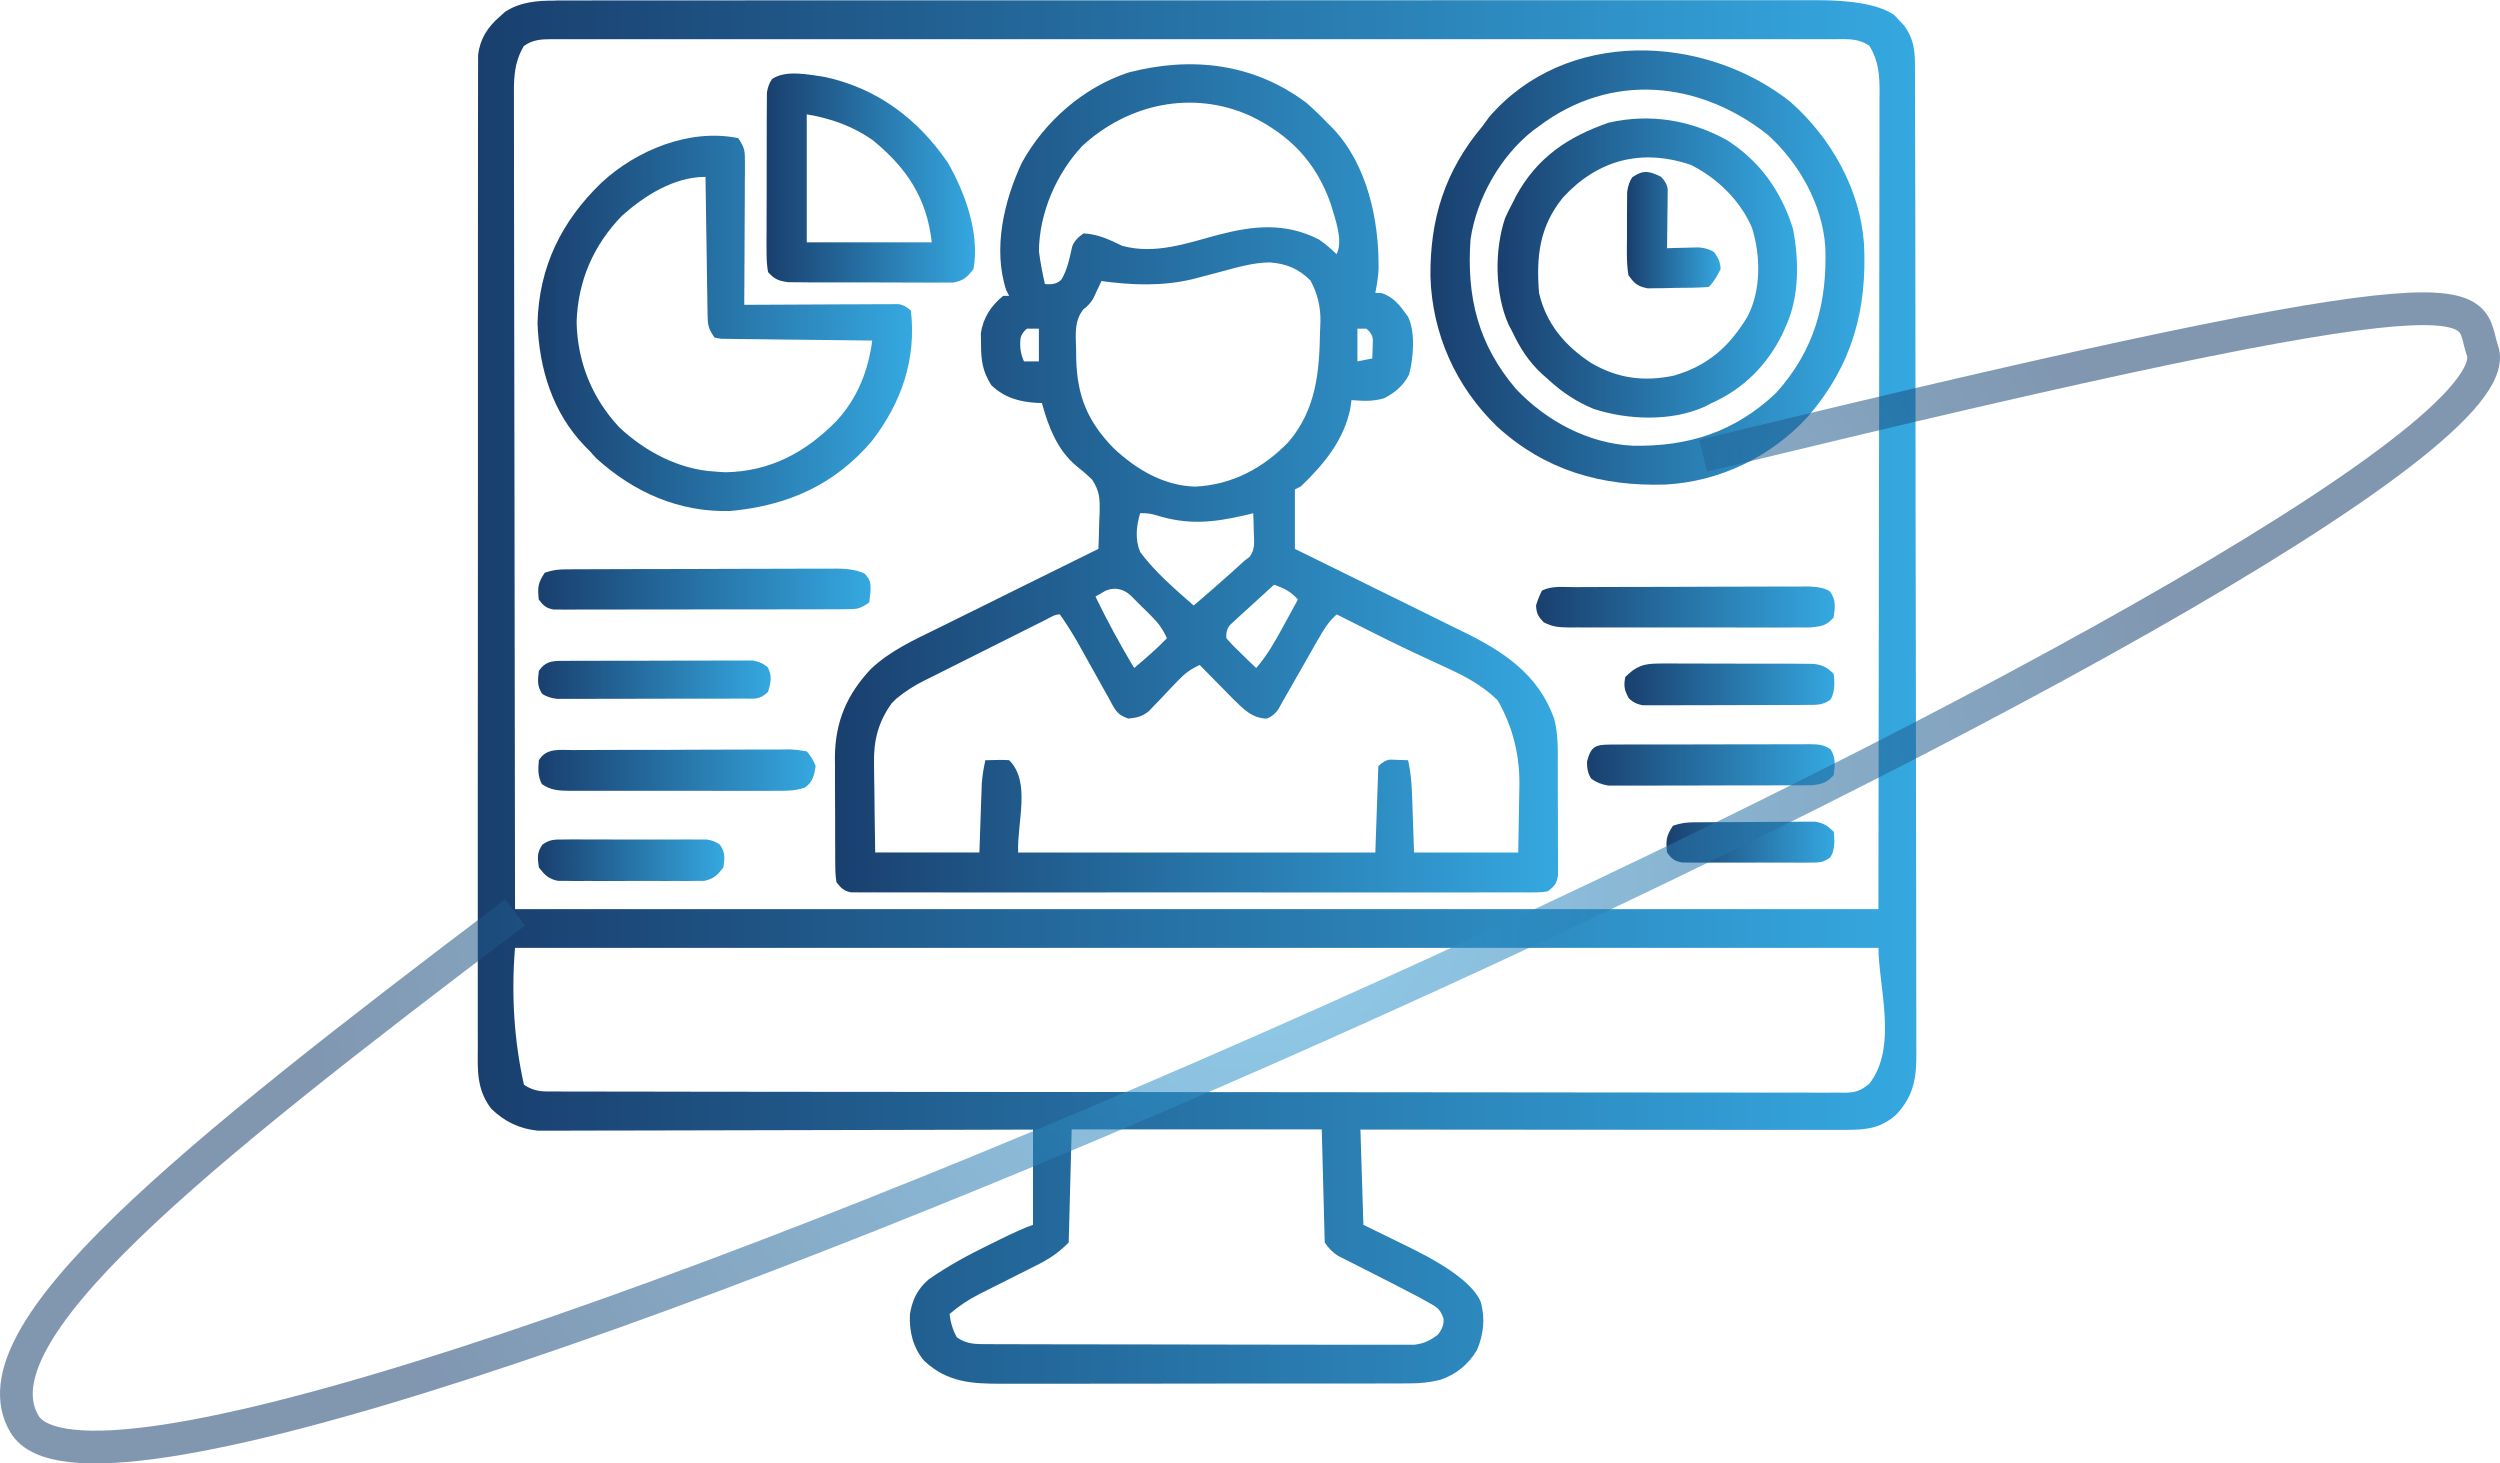
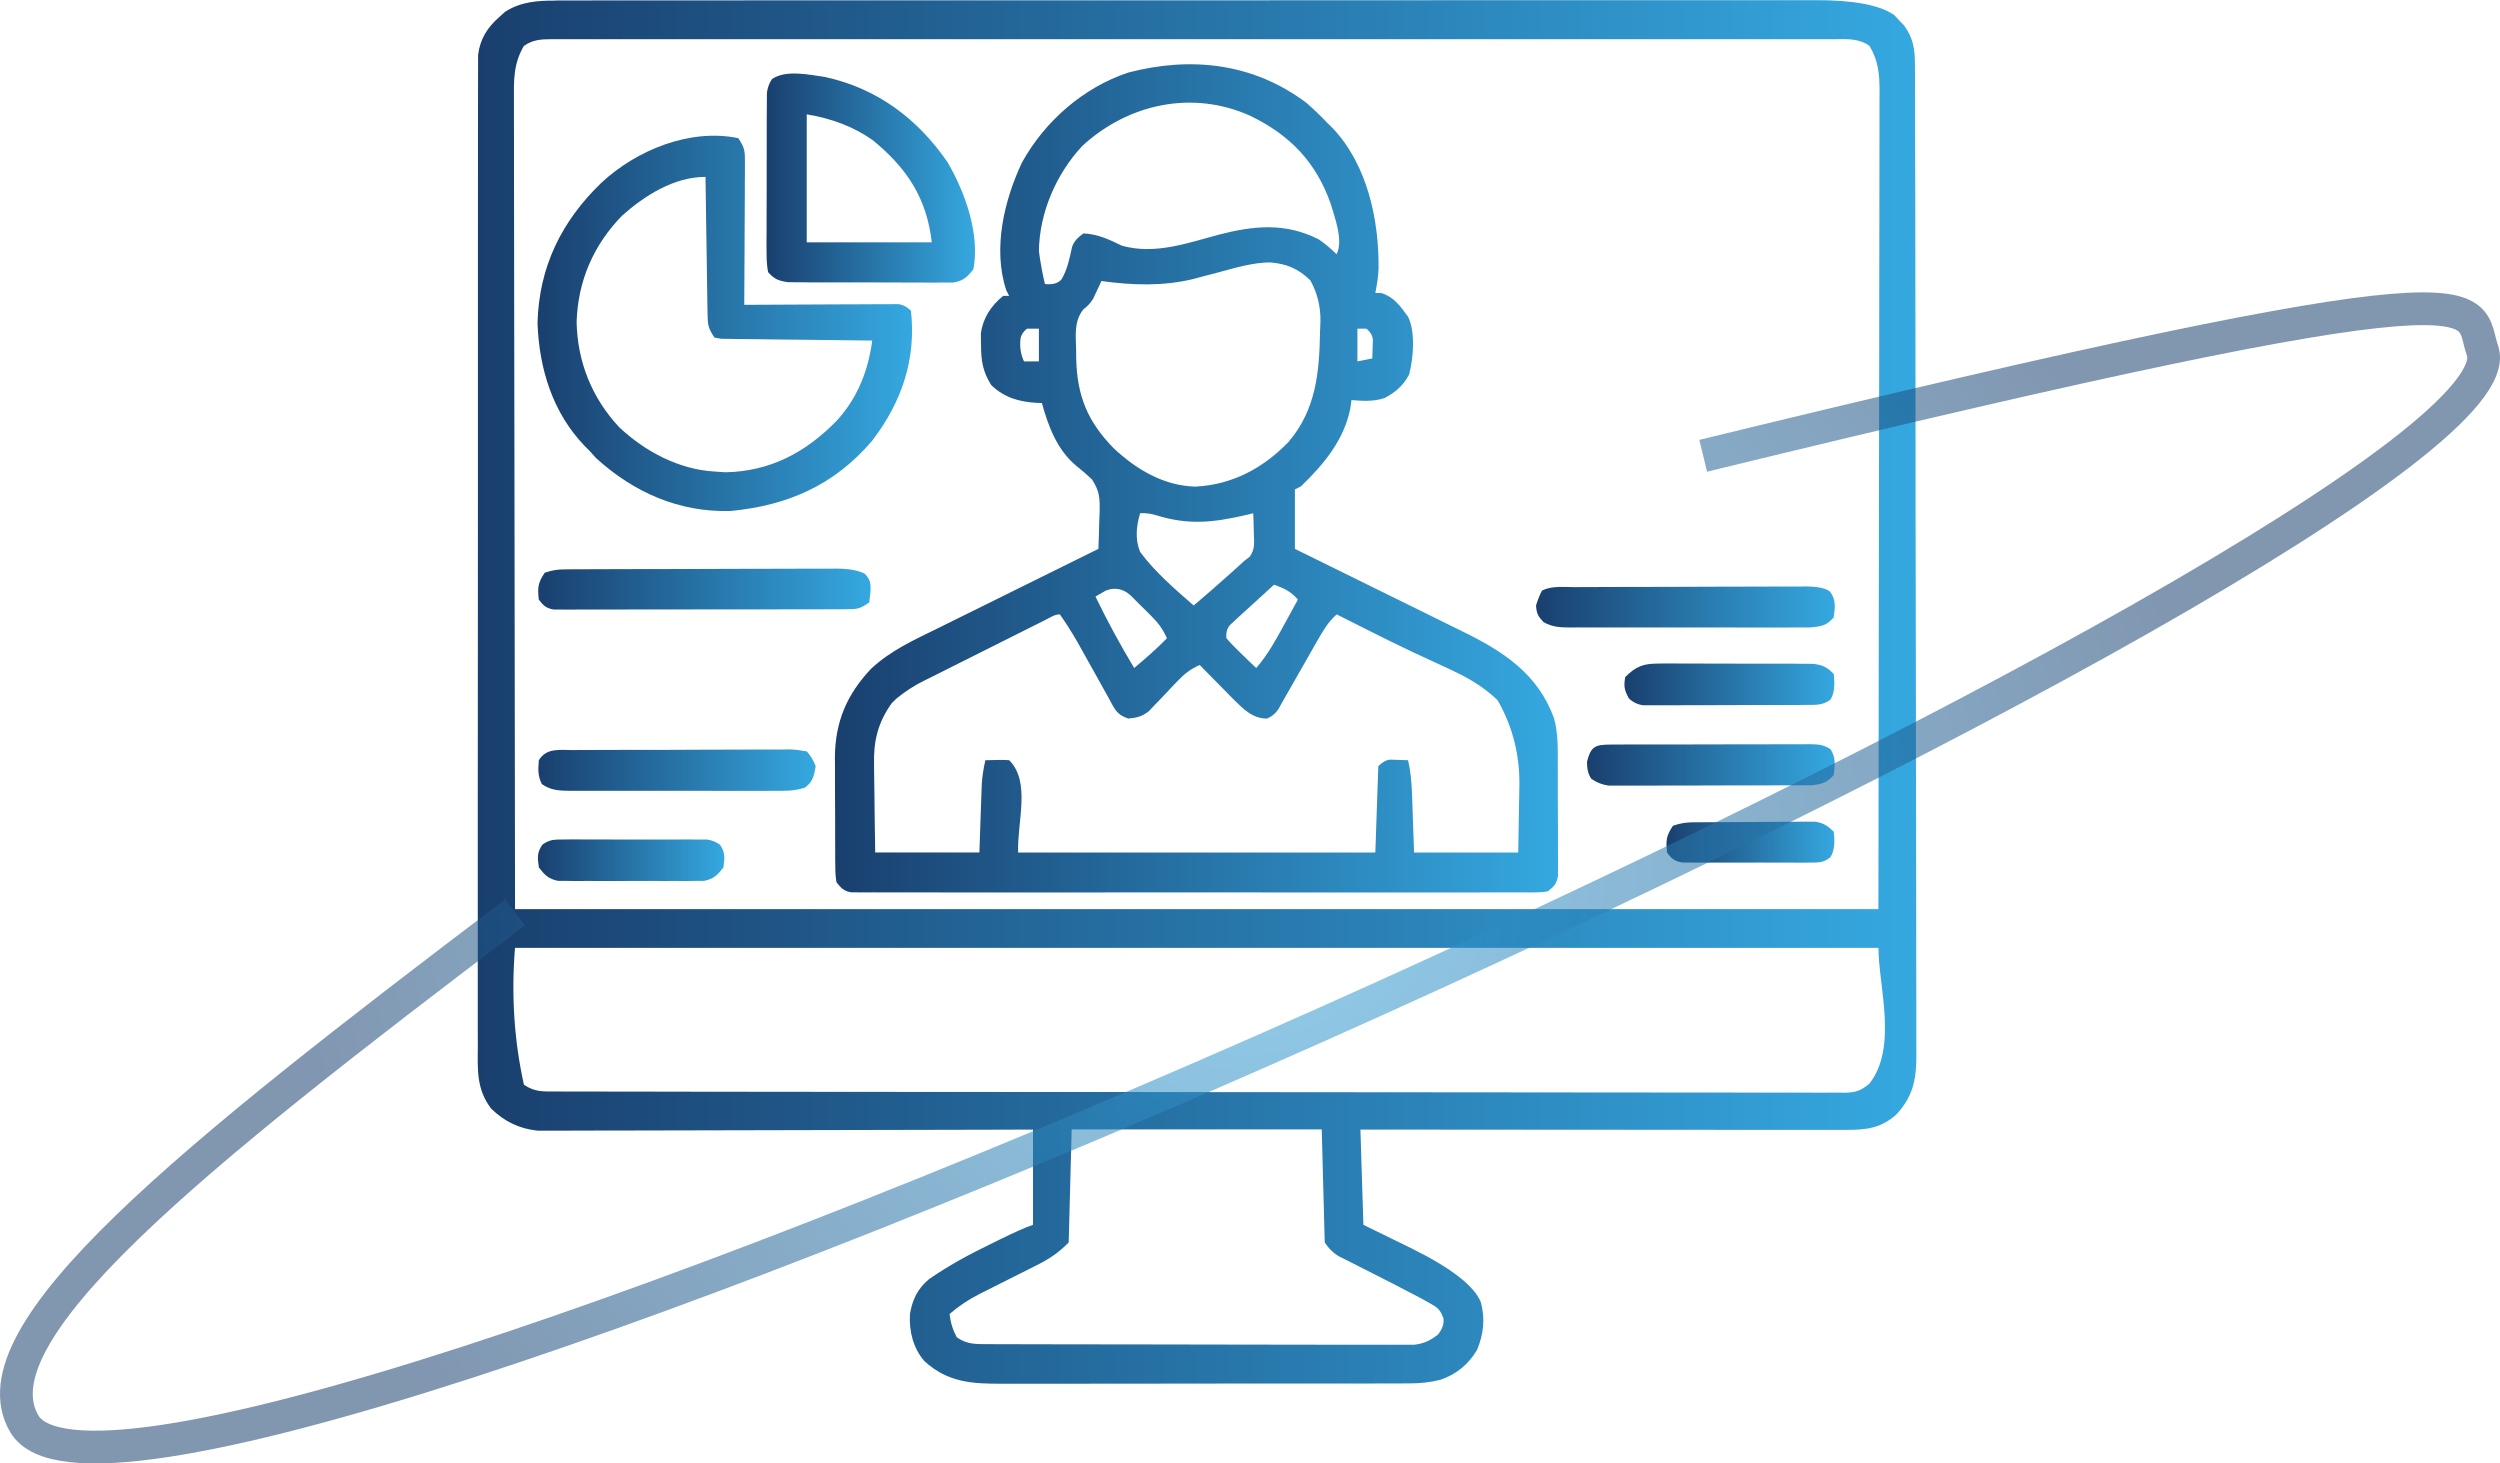
<svg xmlns="http://www.w3.org/2000/svg" xmlns:xlink="http://www.w3.org/1999/xlink" id="Capa_1" data-name="Capa 1" viewBox="0 0 839.83 491.61">
  <defs>
    <style>
      .cls-1 {
        fill: none;
        opacity: .55;
        stroke: url(#Degradado_sin_nombre_664);
        stroke-miterlimit: 10;
        stroke-width: 11px;
      }

      .cls-2 {
        fill: url(#Degradado_sin_nombre_22-3);
      }

      .cls-3 {
        fill: url(#Degradado_sin_nombre_22-13);
      }

      .cls-4 {
        fill: url(#Degradado_sin_nombre_22-10);
      }

      .cls-5 {
        fill: url(#Degradado_sin_nombre_22-15);
      }

      .cls-6 {
        fill: url(#Degradado_sin_nombre_22);
      }

      .cls-7 {
        fill: url(#Degradado_sin_nombre_22-11);
      }

      .cls-8 {
        fill: url(#Degradado_sin_nombre_22-8);
      }

      .cls-9 {
        fill: url(#Degradado_sin_nombre_22-14);
      }

      .cls-10 {
        fill: url(#Degradado_sin_nombre_22-9);
      }

      .cls-11 {
        fill: url(#Degradado_sin_nombre_22-12);
      }

      .cls-12 {
        fill: url(#Degradado_sin_nombre_22-4);
      }

      .cls-13 {
        fill: url(#Degradado_sin_nombre_22-2);
      }

      .cls-14 {
        fill: url(#Degradado_sin_nombre_22-6);
      }

      .cls-15 {
        fill: url(#Degradado_sin_nombre_22-7);
      }

      .cls-16 {
        fill: url(#Degradado_sin_nombre_22-5);
      }
    </style>
    <linearGradient id="Degradado_sin_nombre_22" data-name="Degradado sin nombre 22" x1="160.47" y1="232.4" x2="643.77" y2="232.4" gradientUnits="userSpaceOnUse">
      <stop offset="0" stop-color="#193f6e" />
      <stop offset="1" stop-color="#35a8e0" />
    </linearGradient>
    <linearGradient id="Degradado_sin_nombre_22-2" data-name="Degradado sin nombre 22" x1="280.48" y1="160.71" x2="523.4" y2="160.71" xlink:href="#Degradado_sin_nombre_22" />
    <linearGradient id="Degradado_sin_nombre_22-3" data-name="Degradado sin nombre 22" x1="480.53" y1="89.89" x2="626.33" y2="89.89" xlink:href="#Degradado_sin_nombre_22" />
    <linearGradient id="Degradado_sin_nombre_22-4" data-name="Degradado sin nombre 22" x1="180.57" y1="108.63" x2="306.38" y2="108.63" xlink:href="#Degradado_sin_nombre_22" />
    <linearGradient id="Degradado_sin_nombre_22-5" data-name="Degradado sin nombre 22" x1="503.07" y1="90.06" x2="603.68" y2="90.06" xlink:href="#Degradado_sin_nombre_22" />
    <linearGradient id="Degradado_sin_nombre_22-6" data-name="Degradado sin nombre 22" x1="257.48" y1="59.81" x2="327.54" y2="59.81" xlink:href="#Degradado_sin_nombre_22" />
    <linearGradient id="Degradado_sin_nombre_22-7" data-name="Degradado sin nombre 22" x1="180.81" y1="197.91" x2="292.46" y2="197.91" xlink:href="#Degradado_sin_nombre_22" />
    <linearGradient id="Degradado_sin_nombre_22-8" data-name="Degradado sin nombre 22" x1="516.01" y1="203.92" x2="616.36" y2="203.92" xlink:href="#Degradado_sin_nombre_22" />
    <linearGradient id="Degradado_sin_nombre_22-9" data-name="Degradado sin nombre 22" x1="180.84" y1="258.71" x2="274.01" y2="258.71" xlink:href="#Degradado_sin_nombre_22" />
    <linearGradient id="Degradado_sin_nombre_22-10" data-name="Degradado sin nombre 22" x1="533.08" y1="256.97" x2="616.34" y2="256.97" xlink:href="#Degradado_sin_nombre_22" />
    <linearGradient id="Degradado_sin_nombre_22-11" data-name="Degradado sin nombre 22" x1="180.73" y1="228.33" x2="258.89" y2="228.33" xlink:href="#Degradado_sin_nombre_22" />
    <linearGradient id="Degradado_sin_nombre_22-12" data-name="Degradado sin nombre 22" x1="545.71" y1="229.9" x2="616.47" y2="229.9" xlink:href="#Degradado_sin_nombre_22" />
    <linearGradient id="Degradado_sin_nombre_22-13" data-name="Degradado sin nombre 22" x1="180.69" y1="288.97" x2="243.32" y2="288.97" xlink:href="#Degradado_sin_nombre_22" />
    <linearGradient id="Degradado_sin_nombre_22-14" data-name="Degradado sin nombre 22" x1="559.81" y1="282.93" x2="616.47" y2="282.93" xlink:href="#Degradado_sin_nombre_22" />
    <linearGradient id="Degradado_sin_nombre_22-15" data-name="Degradado sin nombre 22" x1="546.51" y1="77.33" x2="578.01" y2="77.33" xlink:href="#Degradado_sin_nombre_22" />
    <radialGradient id="Degradado_sin_nombre_664" data-name="Degradado sin nombre 664" cx="419.92" cy="294.92" fx="419.92" fy="294.92" r="327.89" gradientUnits="userSpaceOnUse">
      <stop offset="0" stop-color="#35a8e0" />
      <stop offset=".41" stop-color="#297bb0" />
      <stop offset="1" stop-color="#193f6e" />
    </radialGradient>
  </defs>
  <path class="cls-6" d="M186.81,.15q1.14,0,2.3,0c2.54,0,5.08,0,7.61,0,1.84,0,3.68,0,5.52-.01,5.05-.01,10.1,0,15.16,0,5.45,0,10.9,0,16.35-.01,10.67-.01,21.35-.01,32.02-.01,8.68,0,17.35,0,26.03,0,1.23,0,2.47,0,3.74,0,2.51,0,5.01,0,7.52,0,20.84,0,41.68-.01,62.52,0,.66,0,1.33,0,2.01,0,1.34,0,2.68,0,4.02,0,20.85,0,41.71,0,62.56-.02,23.43-.02,46.86-.03,70.3-.03,12.41,0,24.81,0,37.22-.01,10.56-.01,21.12-.01,31.68,0,5.39,0,10.78,0,16.17,0,4.93-.01,9.87,0,14.8,0,1.78,0,3.57,0,5.35,0q19.41-.08,26.68,5.03c.53,.57,1.05,1.14,1.6,1.73q.82,.85,1.65,1.71c3.04,4.13,3.66,7.92,3.67,12.97,0,1.22,.02,2.45,.02,3.71,0,1.35,0,2.71,0,4.06,0,1.44,.01,2.88,.02,4.32,.02,3.96,.02,7.92,.02,11.89,0,4.27,.02,8.55,.03,12.82,.03,9.34,.04,18.69,.05,28.03,0,5.83,.01,11.67,.02,17.5,.02,16.15,.04,32.31,.05,48.46q0,1.55,0,3.13c0,1.04,0,2.07,0,3.14,0,2.1,0,4.2,0,6.3q0,1.56,0,3.16c0,16.88,.04,33.76,.09,50.63,.05,17.33,.07,34.66,.07,51.99,0,9.73,.01,19.46,.05,29.19,.03,8.28,.04,16.57,.02,24.85,0,4.23,0,8.45,.02,12.68,.03,3.87,.02,7.74,0,11.61,0,1.4,0,2.8,.02,4.19,.1,8.68-.7,14.77-6.76,21.28-5.27,4.65-10.1,5.13-16.93,5.12-.7,0-1.4,0-2.11,0-2.34,0-4.67,0-7.01,0-1.68,0-3.35,0-5.03,0-4.55,0-9.1,0-13.65-.01-4.75,0-9.51,0-14.26,0-9,0-18.01-.01-27.01-.02-10.25-.01-20.5-.02-30.75-.02-21.08-.01-42.17-.03-63.25-.05,.33,10.56,.66,21.12,1,32q8.1,3.97,16.21,7.93,19.91,9.86,23.24,18.04c1.51,5.57,.94,10.77-1.28,16.08-2.92,4.87-7.04,8.25-12.4,10.03-3.66,.9-6.73,1.18-10.48,1.19q-1.97,.01-3.97,.02c-1.44,0-2.87,0-4.31,0-1.52,0-3.05,0-4.57,.02-4.13,.01-8.26,.01-12.38,.01-3.45,0-6.9,0-10.36,0-8.15,.01-16.29,.01-24.44,0-8.39,0-16.78,0-25.17,.03-7.22,.02-14.43,.02-21.65,.02-4.3,0-8.61,0-12.91,.01-4.05,.01-8.1,.01-12.15,0-1.48,0-2.96,0-4.45,0-10.32,.05-18.58-.38-26.45-7.65-3.78-4.43-5.11-9.98-4.81-15.73,.8-4.84,2.55-8.5,6.34-11.7,6.53-4.54,13.28-8.21,20.43-11.68,1.07-.53,2.15-1.06,3.26-1.61q7.79-3.84,11.31-5.01v-32q-7.67,.02-15.49,.05c-16.88,.05-33.76,.08-50.64,.11-10.24,.02-20.47,.04-30.71,.07-8.92,.03-17.84,.05-26.77,.06-4.72,0-9.45,.01-14.17,.03-4.45,.02-8.9,.03-13.34,.02-1.63,0-3.26,0-4.89,.02-2.23,.01-4.46,.01-6.69,0-1.25,0-2.49,0-3.78,0-6.09-.64-11.1-3.07-15.52-7.37-5.02-6.56-4.56-13.1-4.5-21.09,0-1.45,0-2.89-.02-4.34-.01-3.96,0-7.93,0-11.89,.01-4.28,0-8.55,0-12.83-.01-8.38,0-16.75,0-25.13,.02-9.75,.01-19.51,0-29.26,0-17.4,0-34.8,.03-52.2,.02-16.89,.03-33.77,.02-50.66-.01-18.39-.01-36.78,0-55.16,0-1.96,0-3.92,0-5.88,0-.96,0-1.93,0-2.92,0-6.8,0-13.6,0-20.4,0-8.28,0-16.57,.02-24.85,0-4.23,.01-8.45,0-12.68,0-3.87,0-7.74,.02-11.61,0-1.4,0-2.8,0-4.2,0-1.9,0-3.81,.02-5.71,0-1.06,0-2.11,0-3.2,.68-5.36,3.11-9.22,7.13-12.73q.95-.86,1.92-1.73c5.25-3.42,11.02-3.81,17.13-3.77Zm-10.8,15.25c-3.58,6.01-3.42,11.73-3.36,18.59,0,1.16,0,2.32,0,3.51,0,3.21,0,6.42,.02,9.63,.01,3.52,0,7.03,0,10.55,0,6.82,.01,13.65,.03,20.47,.02,7.89,.02,15.79,.03,23.68,.02,20.84,.06,41.67,.1,62.51,.06,46.55,.12,93.1,.19,141.06h458c.06-46.55,.12-93.1,.19-141.06,.03-14.71,.05-29.42,.08-44.58q.01-13.16,.02-26.32c0-5.87,.01-11.74,.03-17.62,.02-6.77,.03-13.54,.02-20.31,0-3.46,0-6.93,.02-10.39,.01-3.71,.01-7.42,0-11.13,0-1.08,.02-2.16,.03-3.27-.03-5.84-.36-10.23-3.39-15.31-3.53-2.5-7.26-2.28-11.42-2.25q-1.13,0-2.28,0c-2.54,0-5.08,0-7.61,0-1.83,0-3.66,0-5.5,0-5.05,0-10.09,0-15.14,0-5.44,0-10.87,0-16.31,0-10.66,0-21.31,0-31.97,0-8.66,0-17.31,0-25.97,0-1.23,0-2.46,0-3.73,0-2.5,0-5,0-7.5,0-22.79,0-45.58,0-68.37,.01-20.81,0-41.62,0-62.44,0-23.37-.01-46.74-.01-70.11,0-2.49,0-4.98,0-7.47,0q-1.84,0-3.71,0c-8.65,0-17.3,0-25.95,0-10.54,0-21.07,0-31.61,0-5.38,0-10.76,0-16.14,0-4.92,0-9.84,0-14.76,0-1.78,0-3.57,0-5.35,0-2.42,0-4.83,0-7.25,0-.7,0-1.4,0-2.12-.01-3.58,.03-6.33,.16-9.29,2.27Zm-3,303q-1.94,23.81,3,46c3.6,2.4,6.17,2.28,10.32,2.26,.75,0,1.51,0,2.29,.01,2.55,.01,5.1,0,7.65,0,1.84,0,3.68,0,5.52,.02,5.07,.01,10.14,.02,15.21,.02,5.46,0,10.92,.01,16.38,.03,11.95,.02,23.89,.03,35.84,.04,7.45,0,14.91,0,22.36,.02,20.63,.02,41.25,.04,61.88,.04,.66,0,1.32,0,2,0,2.67,0,5.35,0,8.02,0h6.04c.67,0,1.33,0,2.02,0,20.91,0,41.81,.03,62.72,.06,23.48,.04,46.95,.06,70.43,.06,12.43,0,24.87,0,37.3,.04,10.59,.02,21.17,.03,31.76,.02,5.4,0,10.81,0,16.21,.02,4.94,.02,9.89,.02,14.83,0,1.79,0,3.58,0,5.38,.02,2.43,.02,4.86,0,7.29-.01,.7,.01,1.4,.03,2.13,.04,3.8-.07,5.36-.59,8.36-3.01,9.67-12.25,3.09-32.78,3.09-45.65H173.01Zm187,61c-.33,12.54-.66,25.08-1,38-3.58,3.58-6.58,5.57-11,7.75-.67,.34-1.34,.68-2.03,1.03-2.13,1.08-4.27,2.15-6.41,3.22-2.13,1.07-4.27,2.14-6.4,3.22-1.32,.67-2.65,1.33-3.97,1.99-3.77,1.91-6.99,4.04-10.19,6.79q.42,4.19,2.38,7.81c3.4,2.49,6.66,2.32,10.72,2.33,1.28,0,2.55,.01,3.87,.02,1.42,0,2.83,0,4.25,0,1.49,0,2.98,0,4.47,.02,4.05,.01,8.1,.02,12.15,.02,2.53,0,5.06,0,7.59,.01,7.91,.01,15.83,.02,23.74,.03,9.14,0,18.27,.02,27.41,.05,7.06,.02,14.12,.03,21.18,.03,4.22,0,8.44,0,12.65,.02,3.97,.02,7.94,.02,11.9,0,1.46,0,2.91,0,4.37,.01,1.99,.01,3.98,0,5.97,0q1.67,0,3.37,0c3.4-.42,5.25-1.33,7.98-3.37q2.26-2.75,1.89-5.51c-1.12-3.16-2.17-3.76-5.07-5.35-.9-.5-1.81-1.01-2.74-1.53-6.28-3.3-12.59-6.55-18.93-9.73-1.8-.9-3.59-1.82-5.39-2.73q-1.59-.8-3.2-1.61-2.55-1.53-4.55-4.53c-.33-12.54-.66-25.08-1-38h-84Z" />
  <path class="cls-13" d="M439.02,34.68c2.45,2.15,4.74,4.36,6.98,6.72,.57,.56,1.14,1.12,1.73,1.7,11.62,12.27,15.55,30.8,15.38,47.21-.13,2.75-.55,5.4-1.1,8.09,.7,.02,1.4,.04,2.12,.06,4.24,1.38,6.3,4.4,8.88,7.94,2.53,5.06,1.81,13.98,.35,19.41-1.9,3.7-4.7,6.09-8.34,7.95-3.63,1.16-7.25,.95-11.02,.64-.11,.87-.23,1.75-.35,2.64-2.09,10.75-8.96,18.98-16.65,26.36-.66,.33-1.32,.66-2,1v20q3.1,1.52,6.27,3.07c6.87,3.37,13.74,6.76,20.6,10.15,4.15,2.06,8.31,4.11,12.48,6.14,4.03,1.97,8.05,3.96,12.06,5.95,1.52,.75,3.05,1.5,4.58,2.25,13.73,6.68,25.65,14.29,31.07,29.36,1.44,5.19,1.25,10.46,1.25,15.81,0,1.11,0,2.23,.01,3.38,0,2.35,0,4.69,0,7.04,0,3.6,.02,7.2,.05,10.8,0,2.28,0,4.57,0,6.85,0,1.08,.02,2.16,.03,3.27,0,1-.01,2-.02,3.02,0,.88,0,1.76,0,2.66-.46,2.78-1.19,3.51-3.37,5.25q-1.88,.38-4.05,.38c-.83,0-1.65,.02-2.5,.02-.91,0-1.81-.01-2.75-.02-.96,0-1.93,0-2.92,.01-3.25,.01-6.49,0-9.74,0-2.32,0-4.64,0-6.96,.02-6.31,.01-12.63,0-18.94,0-6.6,0-13.19,0-19.79,0-11.79,0-23.58,0-35.37-.02-10.7-.01-21.39-.01-32.09,0-12.41,.02-24.83,.02-37.24,.01-6.57,0-13.15,0-19.72,0-6.18,0-12.36,0-18.54-.01-2.27,0-4.54,0-6.82,0-3.09,0-6.19,0-9.28-.02-.91,0-1.81,.01-2.75,.02-.83,0-1.65-.02-2.5-.02-.71,0-1.43,0-2.16,0-2.46-.49-3.35-1.43-4.88-3.38q-.39-2.22-.4-4.85c-.01-.99-.03-1.97-.04-2.99,0-1.07,0-2.13,0-3.23,0-1.1-.01-2.2-.02-3.34,0-2.34,0-4.67,0-7.01,0-3.55-.02-7.09-.05-10.64,0-2.27,0-4.55,0-6.82-.01-1.05-.02-2.1-.03-3.18,.11-11.87,3.98-20.95,12.03-29.55,6.56-6.22,14.56-9.81,22.59-13.74,1.56-.77,3.12-1.55,4.67-2.32,4.07-2.02,8.15-4.03,12.23-6.04,4.17-2.06,8.34-4.13,12.51-6.2,8.16-4.05,16.32-8.08,24.49-12.1,.14-3.22,.22-6.43,.29-9.65,.04-.91,.08-1.81,.12-2.75,.08-4.63,.02-6.95-2.56-10.92q-2.46-2.35-5.23-4.53c-6.44-5.3-9.45-13.29-11.61-21.15-.56-.01-1.11-.03-1.69-.04-5.99-.37-10.88-1.74-15.31-5.96-2.86-4.56-3.43-8.16-3.44-13.5-.02-1.27-.04-2.54-.06-3.84,.71-5.22,3.41-9.31,7.5-12.66h2c-.32-.62-.64-1.25-.97-1.89-4.58-13.89-.73-30.17,5.32-42.97,7.68-13.84,20.59-25.12,35.65-30.14,21.24-5.55,42.19-3.18,60.02,10.28Zm-75.39,14.29c-8.76,9.33-14.52,22.57-14.62,35.44,.48,3.71,1.17,7.35,2,11q3.92,.47,5.66-1.65c1.98-3.46,2.63-7.03,3.5-10.89q.84-2.46,3.84-4.46c4.8,.23,8.69,2.09,12.95,4.16,10.93,3.01,21.66-.81,32.22-3.67,12.01-3.11,22.48-4.21,33.83,1.51,2.25,1.54,4.04,3.09,6,5,2.33-4.67-.57-12.08-2-17-4.95-14.08-13.82-23.13-27.02-29.51-19.29-8.7-40.89-4.13-56.35,10.07Zm46.25,42.38c-2.11,.55-4.21,1.1-6.32,1.65q-1.38,.37-2.8,.75c-10.2,2.46-20.42,2.07-30.76,.66-.24,.53-.48,1.06-.73,1.61-.34,.71-.67,1.41-1.02,2.14-.32,.7-.65,1.39-.98,2.11q-1.27,2.14-3.38,3.71c-3.14,4.03-2.48,8.53-2.39,13.49,.01,1.04,.02,2.08,.04,3.15,.32,12.46,3.83,20.96,12.5,29.88,7.57,7.15,16.86,12.69,27.48,12.97,12.41-.59,22.97-6.25,31.45-15.13,9.12-10.82,10.25-23.24,10.47-36.88q.07-1.73,.14-3.5,.13-7.44-3.39-13.76c-3.96-3.93-8.08-5.65-13.65-6.05-5.74,.08-11.14,1.71-16.66,3.19Zm-64.88,19.06q-2.17,1.76-2.23,3.91-.31,3.86,1.23,7.09h5v-11h-4Zm111,0v11c1.65-.33,3.3-.66,5-1,.04-1.28,.08-2.56,.12-3.88q.03-1.08,.07-2.18-.01-2.18-2.2-3.95h-3Zm-73,62c-1.28,4.48-1.75,8.63,0,13,5.05,6.81,11.64,12.44,18,18,4.13-3.52,8.22-7.06,12.25-10.69,.83-.75,1.66-1.49,2.52-2.26q1.11-1.02,2.23-2.05c.59-.45,1.18-.89,1.79-1.35,1.95-2.64,1.5-5.13,1.4-8.34-.03-1.18-.05-2.36-.08-3.57q-.05-1.36-.11-2.74-1.34,.32-2.71,.66c-10.96,2.52-19.15,3.35-29.94,0q-2.42-.79-5.35-.66Zm45,24c-2.68,2.42-5.34,4.87-8,7.31-.76,.69-1.53,1.38-2.31,2.09-.72,.67-1.44,1.33-2.19,2.02-.67,.61-1.34,1.23-2.03,1.86q-1.79,1.72-1.47,4.72,2.22,2.59,5,5.19c.93,.9,1.86,1.8,2.81,2.73,.72,.69,1.44,1.37,2.19,2.08,3.83-4.39,6.48-9.22,9.25-14.31,.46-.84,.92-1.67,1.39-2.53,1.12-2.05,2.24-4.1,3.36-6.15-2.35-2.72-4.62-3.81-8-5Zm-56.56,2c-1.13,.66-2.27,1.32-3.44,2,3.98,8.22,8.3,16.16,13,24,3.81-3.21,7.55-6.41,11-10-1.35-3.03-2.87-5.12-5.22-7.45-.62-.62-1.24-1.24-1.88-1.88-.65-.63-1.29-1.27-1.96-1.92-.65-.65-1.3-1.3-1.97-1.97q-4.24-4.84-9.53-2.78Zm-20.28,9.86c-.81,.41-1.63,.82-2.47,1.23q-1.33,.67-2.69,1.35t-2.76,1.38c-2.93,1.47-5.86,2.94-8.8,4.41-1.95,.98-3.9,1.96-5.85,2.93-4.42,2.21-8.84,4.43-13.25,6.65-1.55,.77-3.1,1.54-4.65,2.31q-5.08,2.49-9.43,6.04c-.53,.51-1.06,1.02-1.61,1.54-4.71,6.51-6.23,12.76-6.03,20.68,0,.85,.01,1.71,.02,2.58,.02,2.69,.07,5.38,.12,8.07,.02,1.84,.04,3.68,.05,5.51,.04,4.48,.12,8.95,.2,13.42h35q.29-8.33,.57-16.66c.04-1.04,.08-2.09,.12-3.16,.04-1.06,.07-2.13,.11-3.22,.19-2.74,.6-5.28,1.21-7.95q6.05-.2,8,0c7.34,7.34,2.64,20.62,3,31h120c.33-9.57,.66-19.14,1-29q2-2,3.95-2.2c2.02,.07,4.04,.13,6.05,.2,.85,3.75,1.18,7.33,1.32,11.18,.04,1.04,.08,2.09,.12,3.16,.04,1.31,.09,2.62,.13,3.98q.22,6.28,.44,12.69h35c.12-5.37,.21-10.74,.27-16.11,.02-1.82,.06-3.65,.1-5.47q.47-16.02-7.3-29.58c-5.52-5.37-11.79-8.52-18.76-11.65-2.2-1.02-4.4-2.04-6.6-3.07q-1.66-.77-3.36-1.55c-5.35-2.51-10.63-5.16-15.91-7.82-.95-.48-1.9-.96-2.88-1.45-2.19-1.1-4.37-2.2-6.55-3.3-2.89,2.56-4.57,5.47-6.47,8.8-.65,1.14-1.31,2.28-1.98,3.46-.68,1.2-1.37,2.41-2.05,3.61-.68,1.2-1.37,2.39-2.05,3.59-1.26,2.21-2.52,4.42-3.78,6.63-.55,.96-1.1,1.92-1.67,2.91-.52,.93-1.04,1.86-1.57,2.82q-1.43,2.18-3.81,3.18c-4.98,0-8-3.25-11.39-6.57-1.35-1.37-2.7-2.74-4.04-4.11-.69-.7-1.39-1.4-2.1-2.13-1.7-1.72-3.4-3.45-5.09-5.19-3.13,1.38-5.16,2.96-7.5,5.44q-.96,1-1.94,2.02c-1.33,1.4-2.66,2.81-3.98,4.22-.64,.66-1.29,1.33-1.95,2.01-.58,.61-1.15,1.22-1.75,1.85-2.31,1.79-3.99,2.19-6.88,2.46-4.1-1.37-4.57-3.27-6.65-7.01q-.51-.91-1.03-1.84c-1.09-1.94-2.17-3.89-3.25-5.84-1.08-1.93-2.16-3.86-3.24-5.79-.99-1.76-1.97-3.53-2.95-5.29-1.85-3.19-3.75-6.23-5.88-9.24-1.78,0-3.28,1.08-4.84,1.86Z" />
-   <path class="cls-2" d="M601.38,34.15c13.66,12.04,23.49,29.35,24.8,47.72,1.12,22.22-4.03,40.9-18.78,58.01-12.35,13.54-29.65,21.91-47.93,22.9-21.46,.67-40.41-4.74-56.49-19.43-13.94-13.44-21.86-31.18-22.45-50.45-.18-19.4,4.88-35.5,17.47-50.5,.72-.99,1.44-1.98,2.19-3,25.66-29.98,72.14-28.12,101.19-5.25Zm-84.38,8.25c-.7,.51-1.41,1.02-2.13,1.55-10.91,8.64-18.85,22.74-20.87,36.45-1.38,19.31,2.51,35.31,15.31,50.31,10.17,10.72,24.17,18.26,39.13,19.02,18.75,.36,34.29-4.58,48.17-17.69,12.93-14.33,17.3-30.33,16.56-49.25-1.04-14.23-8.76-27.85-19.17-37.39-23.11-18.31-52.8-21.25-77-3Z" />
  <path class="cls-12" d="M248.01,46.4c2.22,3.33,2.25,4.34,2.23,8.21,0,1.06,0,2.12,0,3.21-.01,1.14-.02,2.29-.03,3.47,0,1.17,0,2.34,0,3.55-.01,3.75-.04,7.5-.06,11.25-.01,2.54-.02,5.08-.03,7.62-.02,6.23-.06,12.46-.1,18.69q1.01,0,2.04-.01c6.97-.04,13.95-.07,20.92-.1,2.61-.01,5.21-.02,7.82-.04,3.74-.02,7.48-.04,11.21-.04,1.17-.01,2.34-.02,3.55-.03,1.08,0,2.16,0,3.28,0,.95,0,1.91,0,2.89-.01q2.29,.24,4.29,2.24c1.83,16.28-3.15,30.79-13.07,43.69-12.73,14.93-28.39,21.72-47.54,23.56-17.31,.5-32.52-6.27-45.15-17.75q-1.11-1.24-2.25-2.5c-.53-.52-1.06-1.05-1.6-1.59-10.8-11.26-15.28-25.95-15.84-41.29,.49-18.84,8.03-34.17,21.44-47.12,11.82-11,29.78-18.36,46-15Zm-39,26c-9.68,9.96-14.88,21.98-15.31,35.81,.29,13.41,5.16,25.53,14.35,35.35,8.64,8.11,19.97,14.13,31.96,14.84,1.2,.08,2.39,.17,3.62,.25,15.07-.26,27.07-6.68,37.38-17.25,7.04-7.64,10.65-16.8,12-27q-.99,0-2-.02c-6.85-.06-13.69-.15-20.54-.24-2.56-.03-5.11-.06-7.67-.08-3.67-.03-7.34-.09-11.01-.14-1.15,0-2.3-.01-3.48-.02-1.06-.02-2.12-.04-3.21-.06-.94-.01-1.87-.02-2.84-.03-.74-.13-1.49-.26-2.25-.4-2.17-3.26-2.26-4.25-2.32-8.02-.02-1.02-.04-2.04-.06-3.09-.01-1.1-.02-2.2-.04-3.33-.02-1.13-.04-2.26-.06-3.42-.06-3.61-.11-7.21-.15-10.82-.04-2.44-.08-4.89-.12-7.33-.1-5.99-.18-11.99-.26-17.98-10.5,0-20.36,6.2-28,13Z" />
-   <path class="cls-16" d="M580.26,47.15c11,7.05,18.21,17.26,22.06,29.71,2.04,10.47,2.18,22.72-2.31,32.54-.39,.89-.78,1.77-1.18,2.69-5.15,10.51-13.12,18.54-23.82,23.31-.75,.39-1.5,.78-2.27,1.18-11.21,5.1-25.93,4.54-37.48,.75-5.87-2.47-10.59-5.62-15.25-9.94-.64-.56-1.27-1.11-1.93-1.69-4.55-4.21-7.44-8.73-10.07-14.31-.39-.75-.79-1.51-1.2-2.28-4.69-10.37-4.83-25.16-1.18-35.91,.74-1.63,1.53-3.24,2.38-4.81q.64-1.27,1.29-2.56c7.08-12.96,17.38-19.85,31.07-24.61,13.92-3.18,27.51-.94,39.89,5.92Zm-55.25,19.25c-7.88,9.77-8.97,19.75-8,32,2.4,10.39,8.73,17.78,17.49,23.53,8.88,5.2,17.68,6.36,27.73,4.27,11.45-3.28,18.71-9.74,24.78-19.8,4.66-8.89,4.48-20.39,1.56-29.81-3.87-9.15-11.69-16.8-20.56-21.19-16.58-5.66-31.38-1.68-43,11Z" />
  <path class="cls-14" d="M277.04,25.84c17.58,3.8,31.21,14.01,41.29,28.68,5.87,10.08,10.89,24.03,8.68,35.89-2.13,2.74-3.32,3.88-6.77,4.5-1.06,0-2.13,0-3.22,0q-1.81,.01-3.66,.03c-1.3-.01-2.6-.02-3.94-.03-1.35,0-2.7,0-4.06,0-2.83,0-5.66-.01-8.49-.03-3.63-.03-7.25-.03-10.87-.01-2.79,0-5.58,0-8.37-.01-1.99,0-3.97,0-5.96,0-1.21-.01-2.42-.03-3.66-.04-1.06,0-2.13-.01-3.22-.02-3.23-.45-4.6-.95-6.77-3.39q-.5-2.73-.5-6.08c0-1.25-.02-2.5-.03-3.79,.01-1.37,.02-2.73,.03-4.1,0-1.4,0-2.8,0-4.2,0-2.94,.01-5.87,.03-8.81,.03-3.76,.03-7.53,.01-11.29,0-2.89,0-5.79,.01-8.68,0-1.39,0-2.77,0-4.16,0-1.94,.02-3.88,.04-5.82q0-1.66,.02-3.34,.39-2.73,1.74-4.59c4.58-3.19,12.46-1.46,17.68-.71Zm-6.03,12.57v43h42c-1.65-14.81-8.34-24.94-19.81-34.31-6.7-4.73-14.16-7.35-22.19-8.69Z" />
  <path class="cls-15" d="M190.21,191.26c.86,0,1.71-.01,2.6-.02,.94,0,1.87,0,2.84,0,.99,0,1.98,0,3-.02,3.28-.01,6.55-.02,9.83-.03,2.27,0,4.55-.01,6.82-.02,4.77-.01,9.53-.02,14.3-.02,6.11,0,12.23-.03,18.34-.06,4.7-.02,9.39-.02,14.09-.03,2.25,0,4.51-.01,6.76-.02,3.15-.02,6.3-.02,9.45,0q1.4-.01,2.83-.03,6.3,.04,9.52,1.78c1.77,2,1.93,3.02,1.86,5.66-.14,1.3-.29,2.6-.44,3.94-3.11,2.08-3.79,2.25-7.33,2.26q-1.32,.01-2.68,.02c-.97,0-1.93,0-2.93,0-1.02,0-2.04,.01-3.09,.02-3.38,.01-6.76,.01-10.13,.01-2.34,0-4.69,0-7.03,.01-4.91,0-9.83,0-14.74,0-6.31,0-12.61,.01-18.92,.03-4.84,.01-9.68,.02-14.51,.01-2.33,0-4.65,0-6.98,.02-3.25,.01-6.49,0-9.74,0q-1.45,.01-2.93,.02c-.88,0-1.77-.01-2.68-.02-.77,0-1.54,0-2.33,0-2.56-.48-3.45-1.31-5-3.37-.42-4.08-.31-5.53,2-9,2.75-.92,4.38-1.13,7.21-1.14Z" />
  <path class="cls-8" d="M528.72,197.24c.9,0,1.81,0,2.74-.02,2.99-.01,5.99-.02,8.98-.03,2.08,0,4.15-.01,6.23-.02,4.35-.01,8.71-.02,13.06-.02,5.59,0,11.17-.03,16.76-.06,4.29-.02,8.57-.02,12.86-.03,2.06,0,4.12-.01,6.18-.02,2.88-.02,5.76-.02,8.63,0q1.28-.01,2.59-.03,5.8,.04,7.97,1.69c2.15,2.84,1.71,5.28,1.28,8.7-2.49,2.85-4.11,3.01-7.91,3.38-1.61,.02-3.22,.02-4.84,0q-1.32,0-2.67,.02c-2.91,.01-5.83,0-8.74,0-2.02,0-4.05,0-6.07,0-4.24,0-8.49,0-12.73-.02-5.44-.02-10.88,0-16.32,.01-4.18,.01-8.36,0-12.54,0-2.01,0-4.01,0-6.02,0-2.8,0-5.61,0-8.41-.02-.83,0-1.66,.01-2.52,.02-3.35-.04-5.77-.15-8.72-1.81-1.83-1.93-2.35-2.93-2.51-5.59q.81-2.69,2-5c3.33-1.66,7.06-1.16,10.72-1.16Z" />
  <path class="cls-10" d="M192.29,251.98c.84,0,1.69-.02,2.56-.03,2.79-.02,5.59-.02,8.38-.02,1.94,0,3.88-.01,5.82-.02,4.07-.01,8.13-.02,12.2,0,5.22,0,10.43-.02,15.65-.07,4-.03,8.01-.03,12.01-.03,1.92,0,3.85-.01,5.77-.03,2.69-.02,5.37-.01,8.06,0,.8-.01,1.6-.03,2.42-.04q2.22,.03,5.86,.66,2.05,2.34,3,5c-.56,3.16-.93,5.22-3.59,7.16-3.42,1.2-6.74,1.12-10.32,1.1-.79,0-1.59,0-2.41,.01-2.62,0-5.24,0-7.86,0-1.82,0-3.65,0-5.47,0-3.82,0-7.64,0-11.46-.01-4.9-.01-9.79,0-14.69,0-3.76,0-7.53,0-11.29,0-1.81,0-3.61,0-5.42,0-2.52,0-5.05,0-7.57-.01q-1.12,0-2.26,.01c-3.68-.03-6.59-.1-9.66-2.27-1.4-2.8-1.25-4.9-1-8,2.51-4.19,6.93-3.44,11.28-3.42Z" />
  <path class="cls-4" d="M541.11,250.12c.71,0,1.42,0,2.15,0,.75,0,1.49-.01,2.26-.02,2.47-.01,4.95-.01,7.42-.01,1.72,0,3.43,0,5.15-.01,3.6,0,7.2,0,10.8,0,4.62,0,9.24-.01,13.85-.03,3.55-.01,7.09-.02,10.64-.01,1.7,0,3.41,0,5.11-.02,2.38-.01,4.76,0,7.14,0q1.06-.01,2.14-.02c2.84,.03,4.78,.09,7.17,1.7,1.83,2.91,1.48,5.37,1.07,8.7-2.37,2.55-3.83,2.98-7.3,3.39-1.31,0-2.62,.01-3.97,.02q-1.09,.01-2.2,.02c-2.39,.02-4.79,.01-7.18,0-1.67,0-3.33,0-5,.02-3.49,0-6.98,0-10.47,0-4.47-.01-8.94,0-13.42,.04-3.44,.02-6.88,.02-10.32,.01-1.65,0-3.3,0-4.95,.02-2.31,.01-4.61,0-6.91-.01-1.31,0-2.62,0-3.97,0q-3.3-.5-5.76-2.31-1.54-2.2-1.41-5.82c1.35-5.21,2.85-5.6,7.98-5.66Z" />
-   <path class="cls-7" d="M190.91,222c.7,0,1.4-.01,2.11-.02,2.31-.02,4.61-.01,6.92,0,1.6,0,3.21,0,4.81-.02,3.36,0,6.72,0,10.08,0,4.31,.01,8.62,0,12.92-.04,3.31-.02,6.62-.02,9.93-.01,1.59,0,3.18,0,4.77-.02,2.22-.01,4.44,0,6.66,.01q1.9,0,3.83,0,3.07,.5,5.02,2.34c1.49,3.06,.97,4.95,.06,8.16-2.85,2.85-4.79,2.26-8.79,2.27-.7,0-1.4,.01-2.11,.02-2.31,.01-4.62,.01-6.94,.01-1.6,0-3.21,0-4.81,.01-3.37,0-6.73,0-10.1,0-4.32,0-8.63,.01-12.95,.03-3.31,.01-6.63,.02-9.94,.01-1.59,0-3.18,0-4.77,.02-2.22,.01-4.45,0-6.67,0-1.27,0-2.53,0-3.84,0q-3.08-.37-4.99-1.71c-1.71-2.61-1.47-4.63-1.09-7.66,2.52-3.83,5.6-3.39,9.9-3.4Z" />
  <path class="cls-11" d="M557.11,222.9q1.81-.01,3.66-.03c1.3,.01,2.59,.02,3.93,.03,1.35,0,2.7,0,4.05,0,2.83,0,5.65,.01,8.48,.03,3.62,.03,7.23,.03,10.85,.01,2.79,0,5.57,0,8.36,.01,1.98,0,3.96,0,5.94,0q1.81,.02,3.65,.04c1.06,0,2.12,.01,3.21,.02,3.15,.44,4.55,1.12,6.76,3.39q.74,5.91-1.14,8.69c-2.69,1.89-4.76,1.69-8.03,1.71q-1.91,.02-3.85,.04c-1.39,0-2.78,0-4.17,0-1.42,0-2.85,0-4.27,.02-2.98,0-5.96,0-8.95,0-3.82-.01-7.65,0-11.47,.04-2.94,.02-5.88,.02-8.82,.01-1.41,0-2.82,0-4.23,.02-1.97,.01-3.94,0-5.91-.01q-1.68,0-3.4,0-2.77-.5-4.62-2.38c-1.46-2.71-1.75-4.1-1.15-7.12,3.64-3.6,6.03-4.5,11.1-4.5Z" />
  <path class="cls-3" d="M189.44,282.01c1.11,0,2.22-.02,3.37-.03q1.8,0,3.64,.02c1.23,0,2.46,0,3.73,0,3.27,0,6.55,0,9.82,.03,2.01,0,4.01,0,6.02-.01,3.85-.02,7.7-.02,11.55,0,1.2,0,2.4-.01,3.64-.02q1.67,.01,3.37,.03,1.47,0,2.97,0,2.47,.38,4.28,1.72c1.88,2.62,1.63,4.53,1.19,7.66-2.03,2.59-3.24,3.84-6.5,4.51-.94,0-1.88,0-2.84,0q-1.6,.02-3.24,.04c-1.15,0-2.3-.02-3.48-.02q-1.78,0-3.59,.01c-2.5,0-5,0-7.5-.02-3.83-.02-7.66,0-11.5,.03-2.43,0-4.86,0-7.29-.02q-1.72,.01-3.48,.02c-1.07-.01-2.14-.03-3.24-.04q-1.41,0-2.84,0c-3.27-.66-4.47-1.91-6.5-4.51-.45-3.13-.69-5.04,1.19-7.66,2.49-1.84,4.17-1.72,7.25-1.73Z" />
  <path class="cls-9" d="M569.6,276.24c.93,0,1.86-.02,2.81-.03q1.5,0,3.03-.01t3.12-.02c2.18,0,4.36-.02,6.53-.02,3.33,0,6.67-.04,10-.07,2.12,0,4.23-.01,6.35-.02,1-.01,2-.02,3.02-.04,.93,0,1.86,0,2.82,0,.82,0,1.63,0,2.48-.01,2.84,.46,4.2,1.37,6.25,3.37q.75,5.97-1.22,8.69c-2.34,1.72-3.77,1.69-6.66,1.69-.99,0-1.98,.02-3,.03-1.07,0-2.14-.01-3.24-.02q-1.65,0-3.33,0c-2.32,0-4.65,0-6.97-.02-3.56-.02-7.12,0-10.69,.02-2.26,0-4.51,0-6.77-.01-1.07,0-2.14,.01-3.24,.02q-1.49-.01-3-.03c-.87,0-1.75,0-2.64,0-2.73-.46-3.62-1.17-5.24-3.38-.42-4.08-.31-5.53,2-9,2.84-.95,4.64-1.14,7.59-1.16Z" />
-   <path class="cls-5" d="M558.01,59.4q2,2,2.23,4.25-.02,1.37-.03,2.76t-.02,2.99c-.02,1.03-.03,2.07-.05,3.13,0,1.04-.02,2.08-.03,3.15-.02,2.57-.06,5.15-.1,7.72,.98-.03,1.95-.07,2.96-.11,1.27-.03,2.54-.05,3.86-.08,1.26-.03,2.53-.07,3.83-.11q3.36,.29,5.25,1.69c1.37,1.99,1.96,3.17,2.11,5.61-1.15,2.24-2.21,4.21-4,6-3.76,.31-7.54,.28-11.31,.31-1.06,.03-2.12,.06-3.21,.09q-1.53,.01-3.09,.03c-.94,.01-1.87,.03-2.84,.04-3.44-.63-4.55-1.61-6.55-4.47q-.5-3.25-.5-7.07c0-.68,0-1.35,0-2.05,0-1.42,.01-2.85,.03-4.27,.03-2.18,.02-4.35,0-6.53,0-1.38,.01-2.77,.03-4.15,0-1.26,.02-2.52,.03-3.81q.4-3.12,1.74-4.99c3.8-2.58,5.74-2.04,9.66-.13Z" />
  <path class="cls-1" d="M173.03,306.51C62.64,389.98-9.63,448.2,8.2,478.35,46.86,543.76,854.64,176.07,833.94,117.76c-5.77-16.27,13.06-31.71-261.78,35.35" />
</svg>